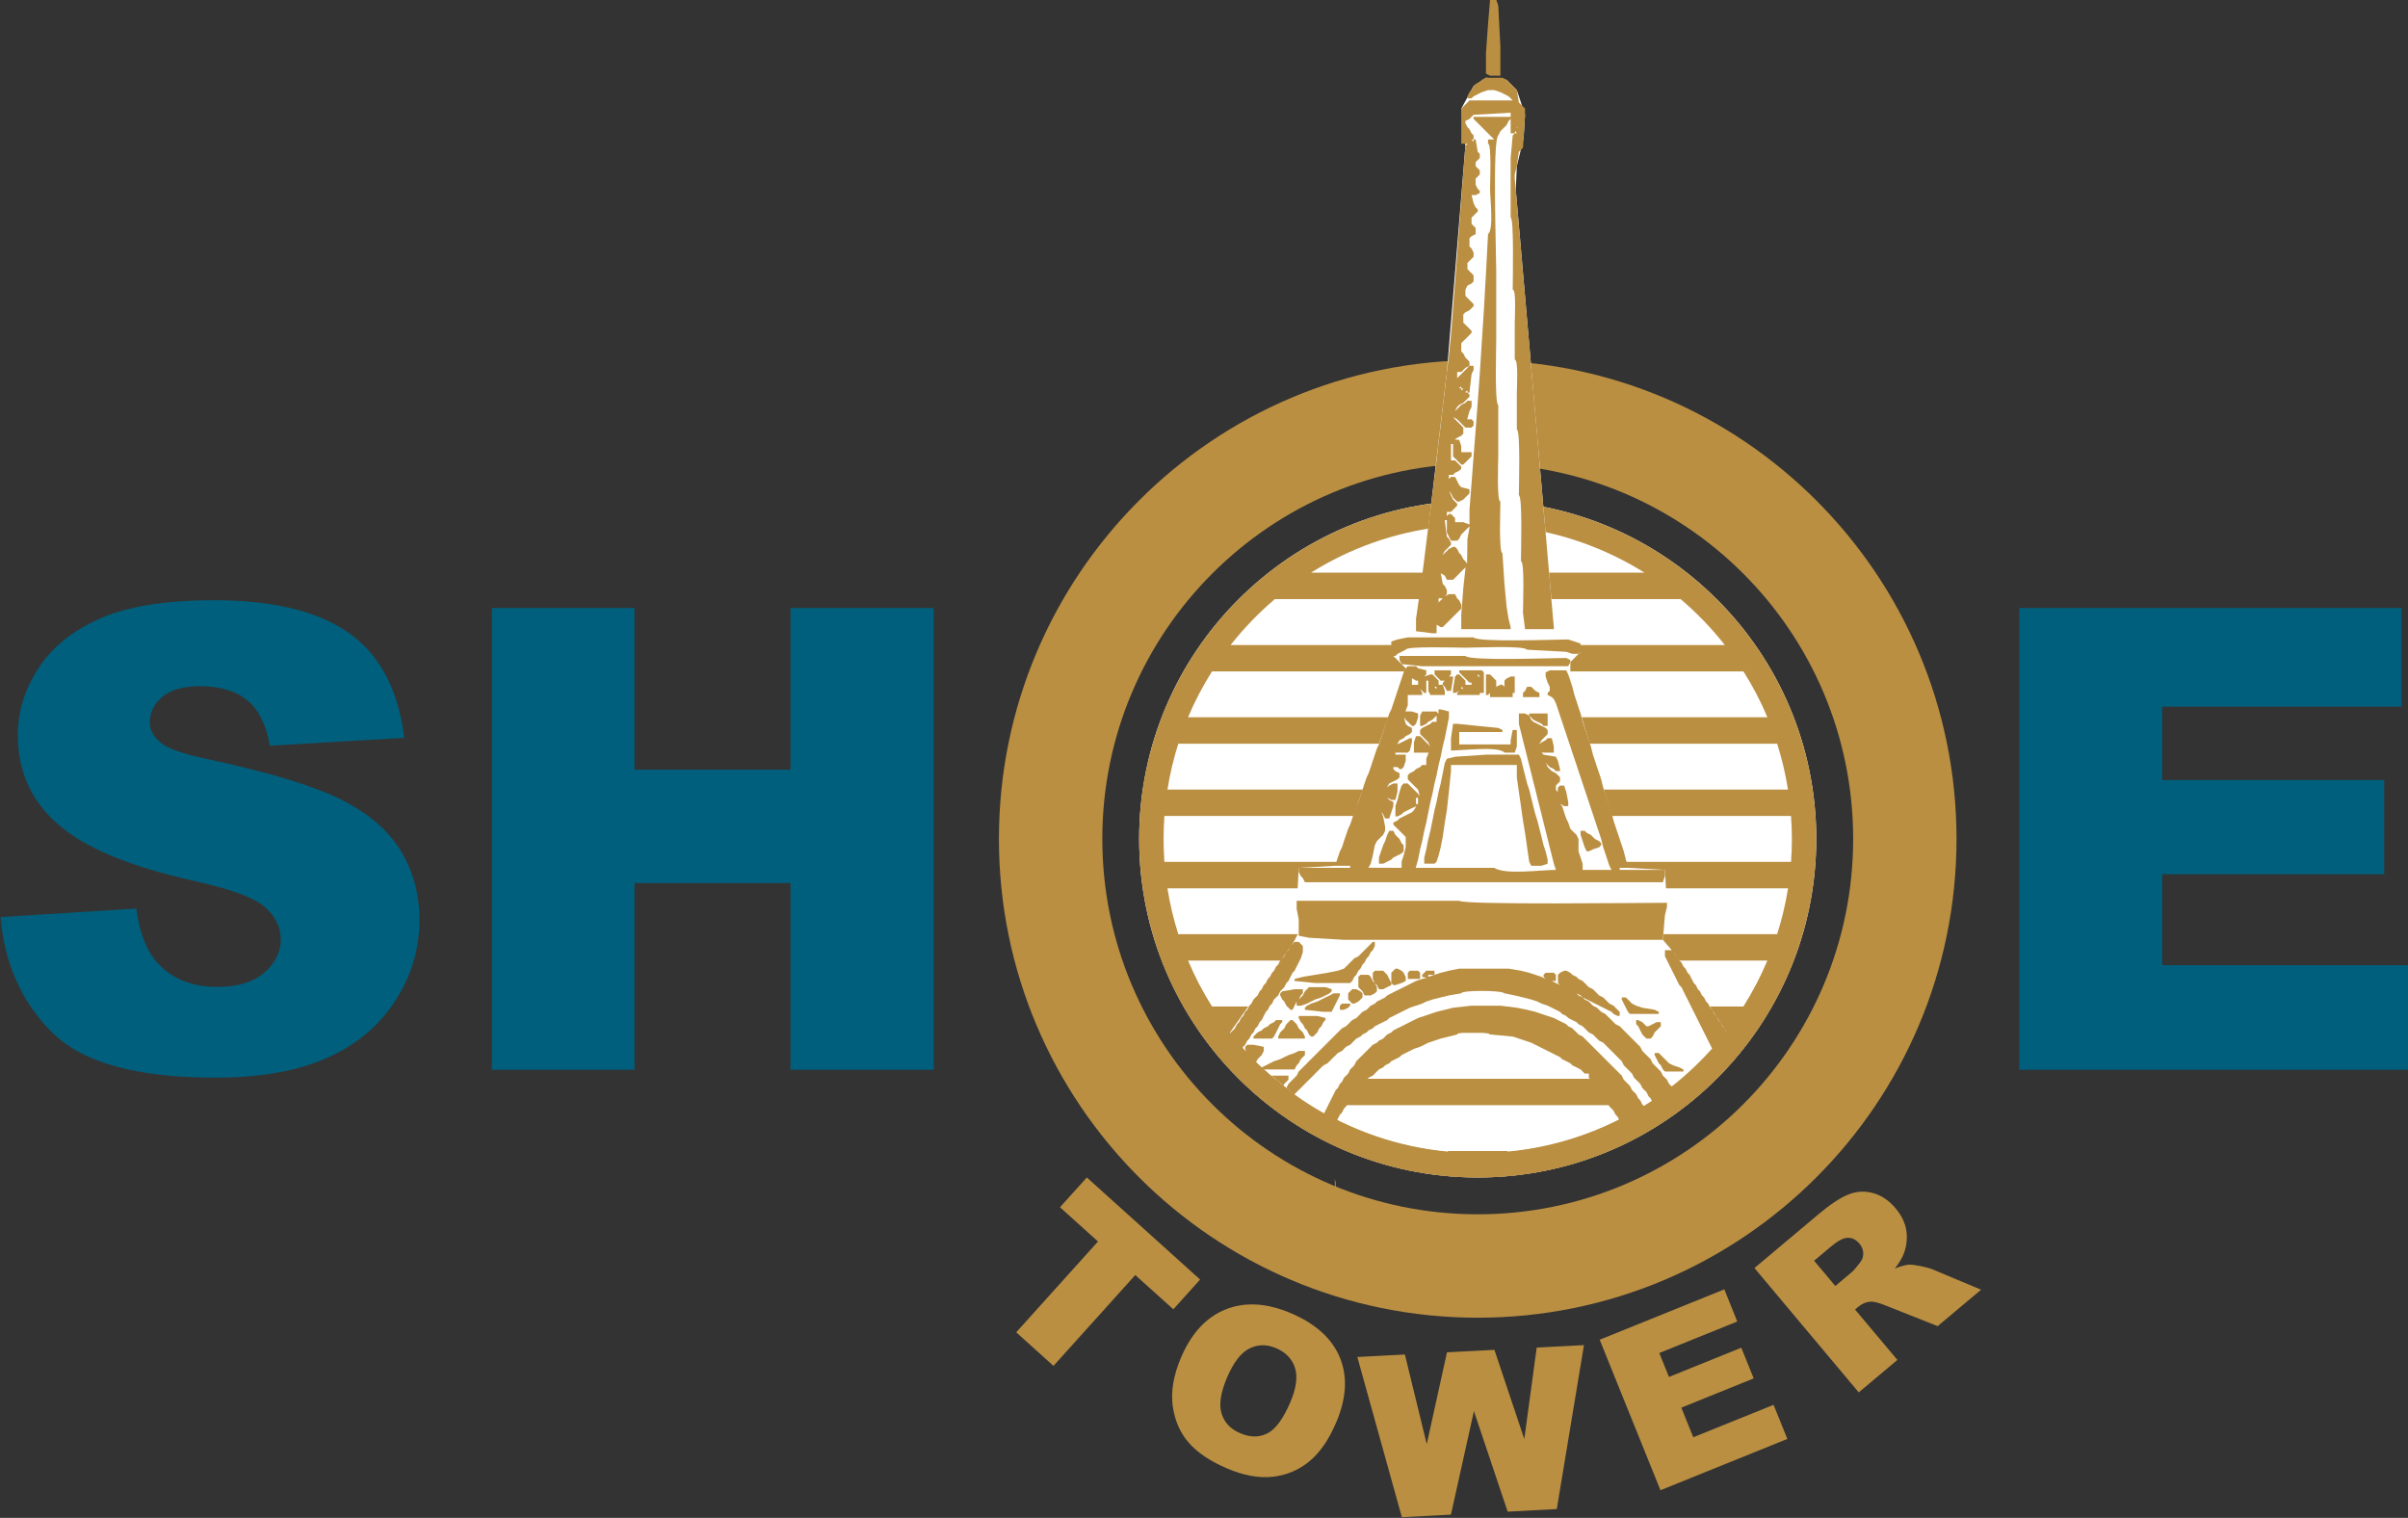
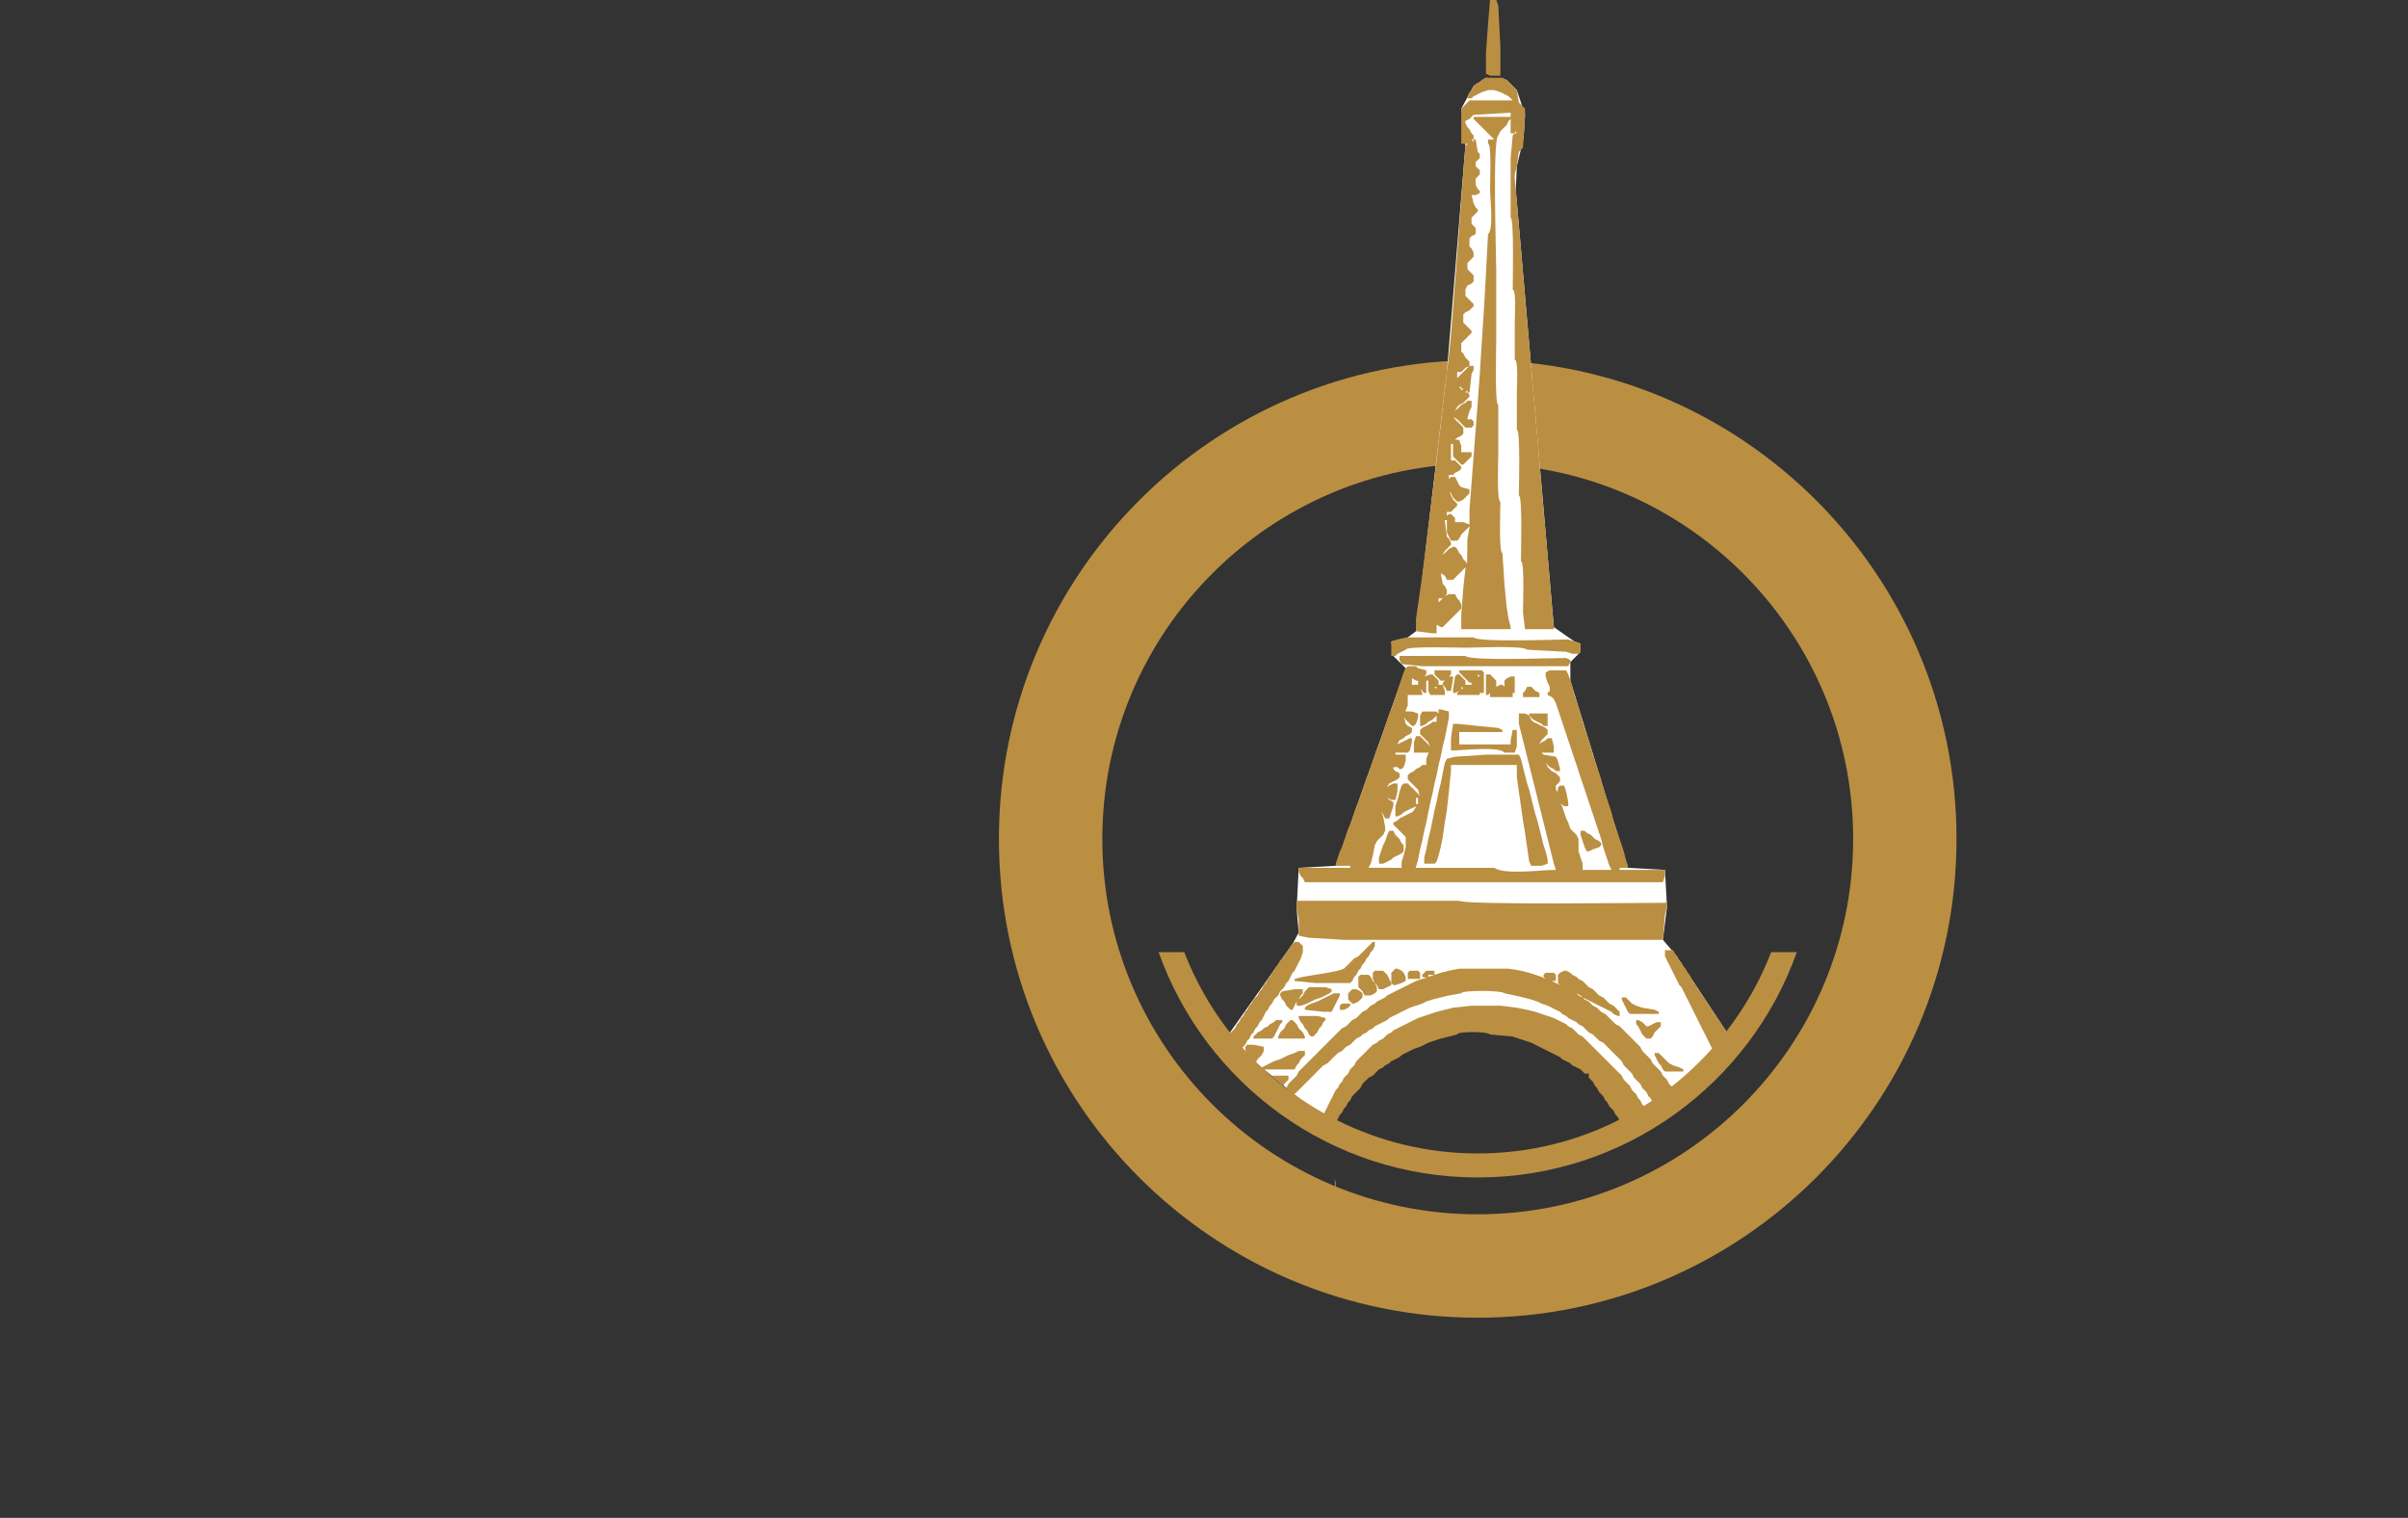
<svg xmlns="http://www.w3.org/2000/svg" width="226.7pt" height="142.9pt" viewBox="0 0 226.7 142.9" version="1.1">
  <rect x="0" y="0" width="226.7" height="142.9" fill="#333333" stroke="none" />
  <defs>
    <clipPath id="clip1">
-       <path d="M 0 56 L 226.699 56 L 226.699 102 L 0 102 Z M 0 56 " />
-     </clipPath>
+       </clipPath>
    <clipPath id="clip2">
-       <path d="M 95 110 L 187 110 L 187 142.898 L 95 142.898 Z M 95 110 " />
-     </clipPath>
+       </clipPath>
  </defs>
  <g id="surface1">
-     <path style=" stroke:none;fill-rule:evenodd;fill:rgb(100%,100%,100%);fill-opacity:1;" d="M 139.117 47.109 C 156.723 47.109 170.992 61.379 170.992 78.98 C 170.992 96.586 156.723 110.852 139.117 110.852 C 121.516 110.852 107.246 96.586 107.246 78.98 C 107.246 61.379 121.516 47.109 139.117 47.109 Z M 139.117 47.109 " />
    <path style=" stroke:none;fill-rule:evenodd;fill:rgb(72.852%,56.055%,25.877%);fill-opacity:1;" d="M 139.117 33.906 C 164.008 33.906 184.195 54.09 184.195 78.98 C 184.195 103.871 164.008 124.055 139.117 124.055 C 114.23 124.055 94.043 103.871 94.043 78.98 C 94.043 54.09 114.23 33.906 139.117 33.906 Z M 139.117 43.641 C 158.633 43.641 174.465 59.465 174.465 78.98 C 174.465 98.496 158.633 114.32 139.117 114.32 C 119.605 114.32 103.777 98.496 103.777 78.98 C 103.777 59.465 119.605 43.641 139.117 43.641 Z M 139.117 43.641 " />
-     <path style=" stroke:none;fill-rule:evenodd;fill:rgb(72.852%,56.055%,25.877%);fill-opacity:1;" d="M 139.117 47.109 C 156.719 47.109 170.992 61.383 170.992 78.98 C 170.992 96.582 156.719 110.852 139.117 110.852 C 121.52 110.852 107.246 96.582 107.246 78.98 C 107.246 61.383 121.52 47.109 139.117 47.109 Z M 109.621 81.141 L 168.617 81.141 C 168.672 80.426 168.695 79.711 168.695 78.98 C 168.695 78.254 168.672 77.535 168.613 76.82 L 109.621 76.82 C 109.57 77.535 109.547 78.254 109.547 78.98 C 109.547 79.711 109.57 80.426 109.621 81.141 Z M 168.336 83.629 L 109.906 83.629 C 110.141 85.105 110.484 86.547 110.93 87.945 L 167.309 87.945 C 167.754 86.547 168.098 85.105 168.336 83.629 Z M 166.391 90.434 L 111.848 90.434 C 112.48 91.941 113.234 93.383 114.102 94.754 L 164.137 94.754 C 165.004 93.383 165.758 91.941 166.391 90.434 Z M 162.379 97.238 L 115.859 97.238 C 117.098 98.816 118.492 100.262 120.023 101.559 L 158.215 101.559 C 159.746 100.262 161.141 98.816 162.379 97.238 Z M 154.816 104.047 L 123.422 104.047 C 127.223 106.434 131.609 107.98 136.312 108.422 L 136.312 108.363 L 141.926 108.363 L 141.926 108.422 C 146.629 107.98 151.016 106.434 154.816 104.047 Z M 142.496 49.598 L 135.742 49.598 C 131.254 50.105 127.066 51.629 123.422 53.914 L 154.82 53.914 C 151.172 51.629 146.984 50.105 142.496 49.598 Z M 158.219 56.402 L 120.02 56.402 C 118.492 57.699 117.098 59.145 115.859 60.723 L 162.379 60.723 C 161.141 59.145 159.746 57.699 158.219 56.402 Z M 164.137 63.211 L 114.102 63.211 C 113.238 64.582 112.48 66.02 111.848 67.527 L 166.391 67.527 C 165.758 66.02 165.004 64.582 164.137 63.211 Z M 167.309 70.016 L 110.93 70.016 C 110.488 71.414 110.141 72.855 109.91 74.336 L 168.328 74.336 C 168.098 72.855 167.754 71.414 167.309 70.016 Z M 167.309 70.016 " />
    <path style=" stroke:none;fill-rule:evenodd;fill:rgb(100%,100%,100%);fill-opacity:1;" d="M 115.41 97.746 L 121.688 88.867 L 122.266 87.801 L 122.074 85.578 L 122.266 81.703 L 125.754 81.508 L 132.34 62.914 L 131.176 61.754 L 130.984 60.395 L 132.535 60.008 L 133.309 59.426 L 136.215 35.02 L 137.961 13.715 L 137.57 10.227 L 138.73 8.098 L 139.895 7.32 L 141.836 7.516 L 142.801 8.484 L 143.574 10.809 L 143.438 13.008 L 142.801 15.652 L 142.703 17.879 L 144.445 37.926 L 146.285 59.039 L 148.223 60.395 L 148.805 60.59 L 148.805 61.363 L 147.84 62.336 L 147.84 64.078 L 153.258 81.703 L 156.746 81.895 L 156.938 85.383 L 156.551 88.48 L 157.715 89.84 L 163.105 97.996 L 152.914 106.07 C 148.766 91.629 129.895 94.98 125.422 105.992 L 115.488 97.777 Z M 115.41 97.746 " />
    <path style=" stroke:none;fill-rule:evenodd;fill:rgb(72.852%,56.055%,25.877%);fill-opacity:1;" d="M 140.09 2.285 L 139.895 4.996 L 139.895 6.934 L 140.281 7.129 L 141.254 7.129 L 141.254 4.422 L 141.055 0.547 L 140.863 -0.035 L 140.281 -0.035 Z M 169.16 89.641 C 164.773 102.004 152.98 110.852 139.117 110.852 C 125.258 110.852 113.465 102.004 109.078 89.641 L 111.492 89.641 C 112.562 92.41 114.035 94.977 115.84 97.27 L 115.879 97.195 L 116.07 97.004 L 116.262 96.809 L 116.461 96.422 L 116.648 96.227 L 116.844 95.84 L 117.039 95.648 L 117.23 95.258 L 117.426 95.066 L 117.617 94.68 L 117.812 94.484 L 118.008 94.098 L 118.199 93.902 L 118.395 93.715 L 118.59 93.328 L 118.781 93.129 L 118.977 92.742 L 119.172 92.547 L 119.363 92.16 L 119.555 91.965 L 119.754 91.582 L 119.941 91.387 L 120.137 90.996 L 120.336 90.805 L 120.523 90.418 L 120.91 90.031 L 121.105 89.641 L 121.301 89.453 L 121.492 89.062 L 121.688 88.867 L 121.879 88.672 L 122.266 88.672 L 122.656 89.062 L 122.656 89.641 L 122.465 90.223 L 122.266 90.609 L 122.074 90.996 L 121.879 91.387 L 121.688 91.582 L 121.492 91.965 L 121.301 92.355 L 121.105 92.547 L 120.91 92.934 L 120.719 93.129 L 120.523 93.328 L 120.336 93.715 L 120.137 93.902 L 119.941 94.098 L 119.754 94.484 L 119.555 94.68 L 119.363 95.066 L 119.172 95.258 L 118.977 95.648 L 118.781 96.035 L 118.59 96.227 L 118.395 96.617 L 118.199 96.809 L 118.008 97.195 L 117.812 97.391 L 117.617 97.777 L 117.426 97.973 L 117.23 98.359 L 117.039 98.551 L 116.992 98.645 C 117.09 98.754 117.188 98.863 117.289 98.973 L 117.23 98.746 L 117.23 98.551 L 117.426 98.359 L 118.008 98.359 L 118.977 98.551 L 118.977 98.941 L 118.781 99.332 L 118.59 99.52 L 118.395 99.715 L 118.258 99.984 C 118.43 100.152 118.605 100.328 118.781 100.492 L 118.781 100.488 L 119.172 100.297 L 119.941 99.906 L 120.523 99.715 L 120.91 99.52 L 121.301 99.332 L 121.879 99.133 L 122.266 98.938 L 122.848 98.938 L 122.848 99.332 L 122.465 99.715 L 122.266 100.102 L 122.074 100.297 L 121.879 100.684 L 119.004 100.684 L 118.871 100.578 C 119.777 101.426 120.742 102.223 121.754 102.961 L 121.105 102.422 L 121.301 102.039 L 121.492 101.844 L 121.688 101.652 L 121.879 101.461 L 122.074 101.262 L 122.266 100.879 L 122.465 100.684 L 123.047 100.102 L 123.234 99.906 L 123.43 99.715 L 124.012 99.133 L 124.203 98.938 L 124.398 98.746 L 125.754 97.391 L 126.34 96.809 L 126.723 96.613 L 126.922 96.422 L 127.109 96.227 L 127.305 96.035 L 127.691 95.84 L 127.883 95.645 L 128.078 95.457 L 128.273 95.258 L 128.66 95.066 L 128.852 94.871 L 129.047 94.68 L 129.434 94.484 L 129.629 94.289 L 130.016 94.098 L 130.402 93.902 L 130.598 93.715 L 131.371 93.32 L 131.758 93.129 L 132.145 92.934 L 132.535 92.742 L 132.922 92.547 L 133.309 92.355 L 133.891 92.16 L 134.305 92.055 L 133.891 91.965 L 133.891 91.773 L 134.086 91.582 L 134.277 91.387 L 135.051 91.387 L 135.051 91.773 L 135.633 91.582 L 136.406 91.387 L 137.379 91.191 L 142.023 91.191 L 143.188 91.387 L 143.965 91.582 L 145.129 91.965 L 145.512 92.16 L 145.316 91.965 L 145.316 91.773 L 145.512 91.582 L 146.285 91.582 L 146.48 91.773 L 146.48 92.355 L 146.094 92.355 L 146.48 92.547 L 146.867 92.742 L 146.672 92.547 L 146.672 91.773 L 146.867 91.582 L 147.254 91.387 L 147.449 91.387 L 147.84 91.582 L 148.027 91.773 L 148.422 91.965 L 148.609 92.16 L 148.996 92.355 L 149.191 92.547 L 149.578 92.934 L 149.965 93.129 L 150.16 93.32 L 150.352 93.516 L 150.547 93.715 L 150.934 93.902 L 151.516 94.484 L 151.902 94.68 L 152.098 94.871 L 152.289 95.066 L 152.484 95.258 L 152.484 95.645 L 152.289 95.645 L 151.902 95.457 L 151.715 95.258 L 151.32 95.066 L 150.934 94.871 L 150.547 94.68 L 149.773 94.289 L 149.387 94.098 L 148.996 93.902 L 149.191 94.098 L 149.578 94.289 L 149.773 94.484 L 149.965 94.68 L 150.352 94.871 L 150.547 95.066 L 150.742 95.258 L 151.129 95.457 L 152.098 96.422 L 152.484 96.613 L 152.68 96.809 L 152.871 97.004 L 153.066 97.195 L 153.258 97.391 L 153.84 97.973 L 154.035 98.164 L 154.227 98.359 L 154.422 98.551 L 154.613 98.938 L 155.391 99.715 L 155.586 100.102 L 156.164 100.684 L 156.359 100.879 L 156.551 101.262 L 156.746 101.461 L 156.938 101.652 L 157.133 102.039 L 157.328 102.23 L 157.379 102.285 C 158.754 101.211 160.023 100.012 161.184 98.715 L 161.008 98.359 L 160.812 97.973 L 160.621 97.586 L 160.23 96.809 L 160.039 96.422 L 159.844 96.035 L 159.652 95.645 L 159.262 94.871 L 158.879 94.098 L 158.684 93.715 L 158.488 93.32 L 158.297 92.934 L 158.102 92.742 L 157.906 92.355 L 157.715 91.965 L 157.52 91.582 L 157.328 91.191 L 156.938 90.418 L 156.746 90.031 L 156.746 89.453 L 157.52 89.453 L 157.715 89.84 L 157.906 90.031 L 158.102 90.418 L 158.297 90.609 L 158.488 90.996 L 158.684 91.191 L 158.879 91.582 L 159.07 91.773 L 159.262 92.16 L 159.461 92.547 L 159.652 92.742 L 159.844 93.129 L 160.039 93.32 L 160.23 93.715 L 160.426 93.902 L 160.621 94.289 L 160.812 94.484 L 161.008 94.871 L 161.199 95.066 L 161.395 95.457 L 161.59 95.645 L 161.781 96.035 L 161.977 96.227 L 162.172 96.613 L 162.363 96.809 L 162.516 97.117 C 164.266 94.863 165.699 92.348 166.746 89.641 Z M 121.855 103.031 C 122.754 103.676 123.688 104.273 124.656 104.816 L 124.98 104.168 L 125.172 103.781 L 125.367 103.395 L 125.559 103.008 L 125.754 102.621 L 125.949 102.426 L 126.141 102.039 L 126.34 101.844 L 126.527 101.461 L 126.723 101.266 L 126.922 101.07 L 127.109 100.684 L 127.496 100.297 L 127.691 99.906 L 128.078 99.52 L 128.273 99.332 L 128.465 99.133 L 128.66 98.941 L 128.852 98.746 L 129.047 98.551 L 129.242 98.359 L 129.629 98.164 L 129.82 97.973 L 130.215 97.777 L 130.402 97.586 L 130.598 97.391 L 130.984 97.195 L 131.176 97.004 L 131.566 96.809 L 131.953 96.617 L 132.727 96.227 L 133.113 96.035 L 133.504 95.84 L 134.086 95.648 L 135.246 95.258 L 136.02 95.066 L 136.797 94.871 L 138.539 94.68 L 141.254 94.68 L 142.801 94.871 L 143.77 95.066 L 144.547 95.258 L 145.129 95.457 L 145.703 95.648 L 146.285 95.84 L 146.672 96.035 L 147.062 96.227 L 147.449 96.422 L 147.641 96.617 L 148.027 96.809 L 148.223 97.004 L 148.422 97.195 L 148.609 97.391 L 148.996 97.586 L 150.16 98.746 L 150.352 98.941 L 150.547 99.133 L 152.68 101.266 L 152.871 101.652 L 153.066 101.844 L 153.258 102.039 L 153.453 102.234 L 153.645 102.621 L 153.84 102.812 L 154.035 103.008 L 154.227 103.395 L 154.422 103.59 L 154.613 103.977 L 154.758 104.121 C 155.012 103.965 155.262 103.801 155.512 103.637 L 155.391 103.395 L 155.195 103.203 L 155.004 102.812 L 154.809 102.621 L 154.613 102.426 L 154.422 102.039 L 153.84 101.461 L 153.645 101.07 L 153.258 100.684 L 153.066 100.488 L 152.871 100.297 L 152.68 99.906 L 152.484 99.715 L 150.934 98.164 L 150.547 97.973 L 149.965 97.391 L 149.578 97.195 L 149.191 96.809 L 148.996 96.617 L 148.609 96.422 L 148.422 96.227 L 148.027 96.035 L 147.641 95.84 L 147.449 95.648 L 147.062 95.457 L 146.867 95.258 L 146.48 95.066 L 146.094 94.871 L 145.703 94.68 L 145.129 94.484 L 144.734 94.289 L 144.156 94.098 L 143.379 93.902 L 142.605 93.715 L 141.637 93.516 C 141.387 93.215 137.57 93.211 137.57 93.516 L 136.406 93.715 L 135.633 93.902 L 134.859 94.098 L 134.277 94.289 L 133.891 94.484 L 133.309 94.68 L 132.727 94.871 L 132.34 95.066 L 131.953 95.258 L 131.566 95.457 L 131.176 95.648 L 130.789 95.84 L 130.598 96.035 L 130.215 96.227 L 129.82 96.422 L 129.434 96.617 L 129.242 96.809 L 128.852 97.004 L 128.66 97.195 L 128.273 97.391 L 128.078 97.586 L 127.691 97.777 L 127.109 98.359 L 126.723 98.551 L 126.527 98.746 L 126.34 98.941 L 125.949 99.133 L 125.754 99.332 L 125.559 99.52 L 125.367 99.715 L 125.172 99.906 L 124.98 100.102 L 124.594 100.297 L 124.398 100.488 L 123.816 101.07 L 123.629 101.266 L 123.43 101.461 L 122.848 102.039 L 122.656 102.234 L 122.465 102.426 Z M 125.879 105.465 C 129.863 107.465 134.359 108.59 139.117 108.59 C 143.91 108.59 148.434 107.453 152.434 105.426 L 152.289 105.137 L 152.098 104.945 L 151.902 104.559 L 151.715 104.363 L 151.516 104.168 L 151.32 103.781 L 151.129 103.59 L 150.934 103.203 L 150.547 102.812 L 150.352 102.426 L 150.16 102.234 L 149.965 101.844 L 149.578 101.461 L 149.578 101.07 L 149.191 101.07 L 148.805 100.684 L 148.422 100.488 L 148.027 100.297 L 147.84 100.102 L 147.449 99.906 L 147.062 99.715 L 146.867 99.52 L 146.48 99.332 L 146.094 99.133 L 145.703 98.941 L 144.93 98.551 L 144.156 98.164 L 143.574 97.973 L 142.41 97.586 L 140.281 97.391 C 140.031 97.094 137.184 97.082 137.184 97.391 L 136.406 97.586 L 135.633 97.777 L 135.051 97.973 L 134.469 98.164 L 134.086 98.359 L 133.695 98.551 L 133.113 98.746 L 132.727 98.941 L 132.34 99.133 L 131.953 99.332 L 131.758 99.52 L 131.371 99.715 L 130.984 99.906 L 130.789 100.102 L 130.402 100.297 L 130.215 100.488 L 129.82 100.684 L 129.434 101.07 L 129.242 101.266 L 128.852 101.461 L 128.66 101.652 L 128.465 101.844 L 128.273 102.039 L 128.078 102.426 L 127.305 103.203 L 127.109 103.59 L 126.922 103.781 L 126.723 104.168 L 126.527 104.363 L 126.34 104.754 L 126.141 104.945 L 125.949 105.336 Z M 135.051 91.773 L 134.469 91.965 L 134.469 91.773 Z M 125.676 111.723 L 125.754 111.723 L 125.754 111.34 L 125.66 110.965 Z M 148.996 93.902 L 148.609 93.715 L 148.422 93.516 L 148.805 93.715 Z M 120.836 102.195 L 120.91 102.039 L 121.105 101.844 L 121.301 101.652 L 121.301 101.266 L 119.703 101.266 Z M 155.969 99.715 L 156.164 100.102 L 156.359 100.297 L 156.551 100.684 L 156.746 100.879 L 158.488 100.879 L 158.488 100.684 L 158.102 100.488 L 157.52 100.297 L 157.133 100.102 L 156.164 99.133 L 155.777 99.133 L 155.777 99.332 Z M 121.301 96.227 L 121.105 96.422 L 120.91 96.809 L 120.719 97.004 L 120.523 97.195 L 120.336 97.586 L 120.336 97.777 L 122.848 97.777 L 122.848 97.586 L 122.656 97.195 L 122.465 97.004 L 122.266 96.809 L 122.074 96.422 L 121.688 96.035 L 121.492 96.035 Z M 119.941 96.227 L 119.555 96.422 L 119.363 96.617 L 118.977 96.809 L 118.781 97.004 L 118.395 97.195 L 118.008 97.586 L 118.008 97.777 L 119.754 97.777 L 119.941 97.586 L 120.336 96.809 L 120.523 96.422 L 120.719 96.227 L 120.719 96.035 L 120.137 96.035 Z M 154.035 96.422 L 154.227 96.617 L 154.422 97.004 L 154.613 97.391 L 154.809 97.586 L 155.004 97.777 L 155.391 97.777 L 155.586 97.586 L 155.777 97.195 L 156.164 96.809 L 156.359 96.617 L 156.359 96.227 L 155.969 96.227 L 155.195 96.617 L 155.004 96.617 L 154.613 96.227 L 154.227 96.035 L 154.035 96.035 Z M 122.465 96.227 L 122.656 96.422 L 122.848 96.809 L 123.047 97.004 L 123.234 97.391 L 123.43 97.586 L 123.629 97.586 L 124.012 97.195 L 124.203 96.809 L 124.398 96.617 L 124.594 96.227 L 124.785 96.035 L 124.785 95.84 L 124.012 95.648 L 122.266 95.648 L 122.266 95.84 Z M 152.871 94.484 L 153.066 94.871 L 153.258 95.258 L 153.453 95.457 L 156.164 95.457 L 156.164 95.258 L 155.777 95.066 L 154.613 94.871 L 154.035 94.68 L 153.645 94.484 L 153.453 94.289 L 153.258 94.098 L 153.066 93.902 L 152.68 93.902 L 152.68 94.098 Z M 126.141 94.68 L 126.141 95.066 L 126.527 95.066 L 126.922 94.871 L 127.109 94.68 L 127.109 94.484 L 126.34 94.484 Z M 125.172 93.715 L 124.785 93.902 L 124.398 94.098 L 124.012 94.289 L 123.43 94.484 L 123.047 94.68 L 122.848 94.871 L 122.848 95.066 L 124.594 95.258 L 125.367 95.258 L 125.559 94.871 L 125.949 94.098 L 126.141 93.715 L 126.141 93.516 L 125.559 93.516 Z M 120.719 93.328 L 120.523 93.516 L 120.523 93.715 L 120.719 94.098 L 120.91 94.289 L 121.105 94.68 L 121.301 94.871 L 121.492 95.066 L 121.688 95.066 L 121.879 94.68 L 122.074 94.289 L 122.074 94.68 L 122.465 94.68 L 123.047 94.484 L 123.43 94.289 L 123.816 94.098 L 124.398 93.902 L 124.785 93.715 L 125.172 93.516 L 125.367 93.328 L 125.367 93.129 L 124.785 92.934 L 123.234 92.934 L 123.047 93.129 L 122.848 93.328 L 122.656 93.715 L 122.465 93.902 L 122.266 94.098 L 122.465 93.715 L 122.656 93.516 L 122.656 93.129 L 121.879 93.129 Z M 127.109 93.328 L 126.922 93.516 L 126.922 94.098 L 127.305 94.484 L 127.496 94.484 L 127.883 94.289 L 128.078 94.098 L 128.273 93.902 L 128.273 93.516 L 128.078 93.328 L 127.691 93.129 L 127.305 93.129 Z M 127.883 91.965 L 127.883 92.934 L 128.273 93.328 L 128.465 93.715 L 129.047 93.715 L 129.434 93.516 L 129.629 93.328 L 129.629 92.934 L 129.434 92.547 L 129.629 92.742 L 129.82 93.129 L 130.215 93.129 L 130.598 92.934 L 130.984 92.742 L 130.984 92.547 L 131.176 92.742 L 131.371 92.742 L 131.953 92.547 L 132.34 92.355 L 132.34 91.965 L 132.145 91.582 L 131.953 91.387 L 131.566 91.191 L 131.371 91.191 L 130.984 91.582 L 130.984 92.547 L 130.789 92.16 L 130.598 91.773 L 130.215 91.387 L 129.434 91.387 L 129.242 91.582 L 129.242 92.16 L 129.434 92.547 L 129.242 92.355 L 129.047 91.965 L 128.852 91.773 L 128.078 91.773 Z M 129.047 88.867 L 127.883 90.031 L 127.496 90.223 L 127.305 90.418 L 127.109 90.609 L 126.922 90.805 L 126.723 90.996 L 126.527 91.191 L 125.949 91.387 L 124.98 91.582 L 123.816 91.773 L 122.656 91.965 L 121.879 92.16 L 121.879 92.355 L 123.816 92.547 L 127.109 92.547 L 127.305 92.355 L 127.496 91.965 L 127.691 91.773 L 127.883 91.387 L 128.078 91.191 L 128.273 90.805 L 128.465 90.609 L 128.66 90.223 L 128.852 90.031 L 129.047 89.641 L 129.242 89.453 L 129.434 89.062 L 129.434 88.672 L 129.242 88.672 Z M 132.535 91.582 L 132.535 92.16 L 133.695 92.16 L 133.695 91.582 L 133.504 91.387 L 132.727 91.387 Z M 122.074 85.578 L 122.266 86.543 L 122.266 88.094 L 123.234 88.285 L 126.527 88.48 L 156.551 88.48 L 156.746 86.156 L 156.938 85.383 L 156.938 84.992 C 154.801 84.992 137.715 85.211 137.379 84.801 L 122.074 84.801 Z M 133.309 75.113 L 133.5 75.113 L 133.5 75.695 L 133.309 75.695 Z M 132.34 62.914 L 132.145 63.301 L 131.953 63.879 L 131.758 64.465 L 131.566 65.043 L 131.176 66.211 L 130.984 66.785 L 130.789 67.172 L 130.598 67.754 L 130.402 68.34 L 130.215 68.918 L 130.016 69.496 L 129.82 70.082 L 129.629 70.465 L 129.434 71.047 L 129.242 71.629 L 129.047 72.215 L 128.852 72.789 L 128.66 73.18 L 128.465 73.758 L 128.273 74.34 L 127.883 75.504 L 127.691 75.891 L 127.496 76.473 L 127.305 77.051 L 127.109 77.633 L 126.922 78.02 L 126.527 79.184 L 126.34 79.766 L 126.141 80.152 L 125.949 80.73 L 125.754 81.312 L 125.754 81.508 L 127.109 81.508 L 127.109 81.703 L 122.266 81.703 L 122.266 82.09 L 122.465 82.477 L 122.656 82.668 L 122.848 83.055 L 156.551 83.055 L 156.746 82.477 L 156.746 81.895 L 152.484 81.895 L 152.484 81.703 L 153.258 81.703 L 153.258 81.508 L 153.066 80.926 L 152.871 80.152 L 152.68 79.57 L 152.289 78.406 L 151.902 77.246 L 151.715 76.473 L 151.32 75.309 L 151.129 74.727 L 150.934 74.148 L 150.742 73.371 L 150.547 72.789 L 150.352 72.215 L 150.16 71.629 L 149.965 71.047 L 149.773 70.273 L 149.578 69.691 L 149.387 69.109 L 148.996 67.953 L 148.805 67.172 L 148.609 66.594 L 148.422 66.012 L 148.223 65.43 L 148.027 64.656 L 147.84 64.078 L 147.641 63.492 L 147.449 63.105 L 145.898 63.105 L 145.512 63.301 L 145.512 63.688 L 145.703 64.27 L 145.898 64.656 L 145.898 65.043 L 145.703 65.238 L 145.703 65.43 L 146.094 65.629 L 146.285 65.816 L 146.48 66.211 L 146.672 66.785 L 147.062 67.953 L 147.254 68.531 L 147.449 69.109 L 147.641 69.691 L 147.84 70.273 L 148.027 70.855 L 148.223 71.434 L 148.422 72.016 L 148.609 72.598 L 148.805 73.18 L 148.996 73.758 L 149.387 74.922 L 149.578 75.504 L 149.773 76.086 L 149.965 76.664 L 150.16 77.246 L 150.352 77.832 L 150.547 78.406 L 150.742 78.988 L 150.934 79.766 L 151.129 80.344 L 151.32 80.926 L 151.516 81.508 L 151.715 81.895 L 148.996 81.895 L 148.996 81.312 L 148.805 80.73 L 148.609 80.152 L 148.609 78.988 L 148.422 78.602 L 148.223 78.406 L 148.027 78.215 L 147.84 78.02 L 147.641 77.441 L 147.449 77.051 L 147.254 76.473 L 147.062 75.891 L 146.879 75.668 L 147.254 75.891 L 147.641 75.891 L 147.641 75.504 L 147.449 74.535 L 147.254 73.957 L 146.867 73.957 L 146.672 74.148 L 146.641 74.566 L 146.48 74.34 L 146.48 73.957 L 146.672 73.758 L 146.867 73.566 L 146.867 73.18 L 146.672 72.984 L 146.48 72.789 L 146.094 72.598 L 145.898 72.402 L 145.703 72.215 L 145.547 71.789 L 145.703 72.016 L 145.898 72.215 L 146.285 72.402 L 146.48 72.598 L 146.867 72.598 L 146.867 72.402 L 146.672 71.629 L 146.48 71.242 L 145.316 71.047 L 145.129 70.855 L 146.285 70.855 L 146.285 70.273 L 146.094 69.496 L 145.703 69.496 L 145.512 69.691 L 145.129 69.887 L 144.902 70.07 L 145.129 69.691 L 145.316 69.496 L 145.512 69.305 L 145.703 69.109 L 145.703 68.723 L 145.512 68.531 L 145.129 68.34 L 144.734 68.141 L 144.348 67.953 L 144.156 67.754 L 143.965 67.367 L 144.348 67.754 L 144.734 67.953 L 145.129 68.141 L 145.316 68.34 L 145.703 68.34 L 145.703 67.172 L 143.965 67.172 L 143.965 67.367 L 143.574 67.172 L 142.992 67.172 L 142.992 68.141 L 143.188 68.918 L 143.379 69.691 L 143.574 70.465 L 143.77 71.242 L 143.965 72.016 L 144.156 72.789 L 144.348 73.566 L 144.547 74.34 L 144.734 75.113 L 144.93 75.891 L 145.129 76.664 L 145.316 77.441 L 145.512 78.215 L 145.703 78.988 L 145.898 79.766 L 146.094 80.539 L 146.285 81.312 L 146.48 81.895 C 144.965 81.895 141.742 82.383 140.672 81.703 L 133.281 81.703 L 133.504 80.926 L 133.695 79.961 L 133.891 79.184 L 134.086 78.215 L 134.277 77.441 L 134.469 76.473 L 134.664 75.504 L 134.859 74.727 L 135.051 73.758 L 135.246 72.984 L 135.438 72.016 L 135.633 71.242 L 135.828 70.273 L 136.02 69.504 L 136.215 68.531 L 136.406 67.562 L 136.406 66.98 L 135.633 66.785 L 135.438 66.785 L 135.406 67.211 L 135.246 66.98 L 133.891 66.98 L 133.695 67.367 L 133.695 68.34 L 133.891 68.34 L 134.277 68.145 L 134.469 67.953 L 134.859 67.754 L 135.246 67.367 L 135.246 67.953 L 134.859 67.953 L 134.664 68.145 L 134.277 68.34 L 133.891 68.531 L 133.695 68.723 L 133.695 69.109 L 133.891 69.305 L 134.086 69.504 L 134.277 69.691 L 134.469 69.887 L 134.633 70.305 L 134.469 70.082 L 133.695 69.305 L 133.309 69.305 L 133.113 69.887 L 133.113 70.855 L 134.496 70.859 L 134.277 71.434 L 134.277 72.016 L 133.891 72.016 L 133.695 72.215 L 133.309 72.402 L 133.113 72.598 L 132.727 72.793 L 132.535 72.984 L 132.535 73.371 L 132.727 73.566 L 132.922 73.758 L 133.113 73.957 L 133.504 74.34 L 133.664 74.957 L 133.504 74.727 L 132.727 73.957 L 132.535 73.758 L 132.145 73.758 L 131.953 73.957 L 131.758 74.535 L 131.566 75.309 L 131.371 75.891 L 131.371 76.859 L 131.566 76.859 L 131.953 76.664 L 132.145 76.473 L 132.535 76.277 L 132.922 76.086 L 133.34 75.898 L 133.113 76.277 L 132.922 76.473 L 132.535 76.664 L 132.145 76.859 L 131.758 77.051 L 131.566 77.246 L 131.176 77.441 L 131.176 77.633 L 131.371 77.832 L 131.566 78.02 L 131.758 78.215 L 131.953 78.406 L 132.145 78.602 L 132.34 78.797 L 132.34 79.766 L 132.145 80.539 L 131.953 81.121 L 131.953 81.703 L 128.824 81.691 L 129.047 81.312 L 129.242 80.539 L 129.434 79.57 L 129.629 79.184 L 129.82 78.988 L 130.016 78.793 L 130.215 78.602 L 130.402 78.215 L 130.402 77.832 L 130.215 76.859 L 130.047 76.438 L 130.215 76.664 L 130.402 77.051 L 130.789 77.051 L 130.984 76.469 L 131.176 75.891 L 131.176 75.504 L 130.789 75.309 L 130.605 75.09 L 130.984 75.309 L 131.371 75.309 L 131.566 74.535 L 131.566 73.758 L 131.176 73.758 L 130.789 73.957 L 130.566 74.137 L 130.789 73.758 L 131.176 73.566 L 131.566 73.371 L 131.758 73.18 L 131.758 72.789 L 131.371 72.598 L 131.176 72.402 L 131.176 72.215 L 131.566 72.215 L 131.758 72.402 L 131.953 72.402 L 132.145 72.215 L 132.34 71.629 L 132.34 71.047 L 131.371 71.047 L 131.371 70.855 L 132.535 70.855 L 132.727 70.66 L 132.922 69.887 L 132.922 69.496 L 132.727 69.496 L 131.953 69.887 L 131.535 70.07 L 131.758 69.691 L 132.145 69.496 L 132.34 69.305 L 132.727 69.109 L 132.922 68.918 L 132.922 68.527 L 132.535 68.34 L 132.34 68.141 L 132.18 67.527 L 132.34 67.754 L 132.922 68.34 L 133.113 68.34 L 133.309 68.141 L 133.504 67.559 L 133.504 67.172 L 132.922 66.98 L 132.312 66.977 L 132.535 66.398 L 132.535 65.43 L 133.891 65.43 L 133.891 65.238 L 133.695 64.848 L 134.086 65.238 L 134.277 65.238 L 134.277 64.078 L 134.469 64.078 L 134.469 65.043 L 134.664 65.43 L 136.02 65.43 L 136.02 65.043 L 135.828 64.465 L 136.02 64.656 L 136.215 65.043 L 136.602 65.043 L 136.797 63.883 L 136.797 63.688 L 136.406 63.688 L 136.602 63.492 L 136.602 63.105 L 135.051 63.105 L 135.051 63.492 L 135.246 63.688 L 135.438 63.883 L 135.633 64.078 L 136.02 64.078 L 135.828 64.27 L 135.828 64.465 L 135.438 64.465 L 135.438 64.078 L 135.051 63.688 L 134.859 63.492 L 134.664 63.492 L 134.086 63.688 L 134.277 63.492 L 134.277 63.105 L 133.504 62.914 L 133.309 62.719 L 132.535 62.719 Z M 133.504 64.465 L 132.922 64.465 L 132.93 63.852 L 133.309 64.078 L 133.504 64.078 Z M 136.988 71.242 L 136.215 71.434 L 136.02 71.828 L 135.828 72.789 L 135.633 73.758 L 135.438 74.535 L 135.246 75.504 L 135.051 76.277 L 134.859 77.246 L 134.664 78.215 L 134.469 78.988 L 134.277 79.961 L 134.086 80.73 L 134.086 81.312 L 135.051 81.312 L 135.246 81.121 L 135.438 80.539 L 135.633 79.766 L 135.828 78.797 L 136.02 77.441 L 136.215 76.277 L 136.406 74.535 L 136.602 72.598 L 136.602 72.016 L 142.801 72.016 L 142.801 73.18 L 142.992 74.535 L 143.188 75.891 L 143.379 77.246 L 143.574 78.406 L 143.77 79.766 L 143.965 81.121 L 144.156 81.508 L 145.129 81.508 L 145.703 81.312 L 145.703 80.926 L 145.512 80.152 L 145.316 79.57 L 145.129 78.797 L 144.93 78.02 L 144.734 77.246 L 144.547 76.664 L 144.348 75.891 L 144.156 75.113 L 143.965 74.34 L 143.77 73.758 L 143.379 72.215 L 143.188 71.434 L 142.992 71.047 L 139.895 71.047 Z M 130.598 78.602 L 130.402 79.184 L 130.215 79.57 L 130.016 80.152 L 129.82 80.73 L 129.82 81.312 L 130.215 81.312 L 130.598 81.121 L 130.984 80.926 L 131.176 80.73 L 131.566 80.539 L 131.953 80.344 L 132.145 80.152 L 132.145 79.57 L 131.953 79.379 L 131.758 78.988 L 131.371 78.602 L 131.176 78.215 L 130.789 78.215 Z M 148.805 78.602 L 148.996 79.184 L 149.191 79.766 L 149.387 80.152 L 149.578 80.152 L 149.965 79.961 L 150.547 79.766 L 150.742 79.57 L 150.742 79.379 L 150.547 79.184 L 150.16 78.988 L 149.965 78.797 L 149.773 78.602 L 149.387 78.406 L 149.191 78.215 L 148.805 78.215 Z M 136.602 69.496 L 136.602 70.66 C 137.645 70.66 141.109 70.219 141.637 70.855 L 142.605 70.855 L 142.801 70.273 L 142.801 68.723 L 142.41 68.723 L 142.219 69.691 L 142.219 70.082 L 137.379 70.082 L 137.379 68.918 L 141.445 68.918 L 141.445 68.723 L 141.055 68.531 L 139.117 68.34 L 137.184 68.141 L 136.797 68.141 Z M 143.574 65.043 L 143.379 65.238 L 143.379 65.629 L 144.93 65.629 L 144.93 65.238 L 144.547 65.043 L 144.156 64.656 L 143.77 64.656 Z M 140.281 65.238 L 140.281 65.629 L 142.41 65.629 L 142.41 65.238 L 142.605 65.238 L 142.605 63.688 L 142.219 63.688 L 141.836 63.879 L 141.637 64.078 L 141.637 64.656 L 141.445 64.465 L 141.254 64.465 L 140.863 64.656 L 140.863 64.078 L 140.281 63.492 L 139.895 63.492 L 139.895 65.43 L 140.09 65.43 Z M 137.57 64.848 L 137.379 65.043 L 137.57 64.848 L 137.602 64.629 L 137.762 64.848 Z M 136.988 63.688 L 136.797 64.848 L 136.797 65.238 L 136.988 65.238 L 137.379 65.043 L 137.184 65.238 L 137.184 65.43 L 139.312 65.43 L 139.312 65.238 L 139.699 65.238 L 139.699 63.301 L 139.508 63.105 L 137.379 63.105 L 137.379 63.301 L 137.57 63.492 L 137.762 63.688 L 137.961 63.879 L 138.152 64.078 L 138.344 64.27 L 138.539 64.27 L 138.539 64.465 L 137.961 64.465 L 137.961 64.078 L 137.379 63.492 L 137.184 63.492 Z M 135.246 64.656 L 135.215 64.883 L 135.051 64.656 Z M 135.438 64.465 L 135.246 64.656 Z M 138.73 64.078 L 138.539 64.27 Z M 138.926 63.879 L 138.73 64.078 Z M 139.117 63.688 L 138.926 63.879 L 139.117 63.688 L 139.152 63.465 L 139.312 63.688 Z M 131.758 62.137 L 131.953 62.523 L 133.891 62.719 L 147.641 62.719 L 147.84 62.336 L 147.84 62.137 L 147.449 61.945 C 146.105 61.945 138.371 62.246 137.961 61.754 L 131.758 61.754 Z M 131.566 60.203 L 130.984 60.395 L 130.984 61.754 L 131.371 61.754 L 131.566 61.555 L 131.953 61.363 L 132.34 61.168 C 132.34 60.812 137.262 60.977 137.961 60.977 C 138.938 60.977 143.422 60.754 143.77 61.168 L 147.449 61.363 L 148.027 61.555 L 148.609 61.555 L 148.805 61.363 L 148.805 60.59 L 147.641 60.203 C 146.359 60.203 139.137 60.492 138.73 60.008 L 132.535 60.008 Z M 135.828 56.332 L 135.633 56.52 L 135.438 56.715 L 135.438 56.332 Z M 136.02 56.133 L 135.828 56.332 Z M 136.215 50.129 L 136.406 50.516 L 136.602 50.902 L 137.184 50.902 L 137.379 50.715 L 137.57 50.32 L 137.961 49.934 L 138.152 49.742 L 138.367 49.551 L 138.152 50.715 L 138.117 53.066 L 137.961 52.84 L 137.762 52.645 L 137.57 52.258 L 137.379 52.066 L 137.184 51.68 L 136.988 51.484 L 136.797 51.484 L 136.406 51.68 L 136.02 52.066 L 135.797 52.254 L 136.02 51.871 L 136.215 51.68 L 136.406 51.484 L 136.602 51.289 L 136.602 51.098 L 136.406 50.715 L 136.215 50.516 L 136.02 48.965 L 136.215 48.965 Z M 138.152 36.961 L 137.926 36.926 L 138.152 36.762 Z M 137.57 36.57 L 137.797 36.602 L 137.57 36.762 L 137.57 36.57 L 137.344 36.539 L 137.57 36.379 Z M 137.961 34.828 L 137.762 35.02 L 137.57 35.215 L 137.184 35.602 L 137.184 35.02 L 137.57 35.02 L 137.961 34.633 L 138.344 34.438 Z M 138.73 13.133 L 138.699 13.359 L 138.539 13.133 Z M 142.605 12.551 L 142.637 12.324 L 142.801 12.551 Z M 142.801 11.969 C 142.828 11.941 142.883 12.055 142.883 12.051 C 142.879 12.051 142.773 11.996 142.801 11.969 Z M 138.926 11.391 L 139.312 11.777 L 139.508 11.969 L 139.699 12.164 L 140.281 12.746 L 140.477 12.938 L 140.672 13.133 L 140.09 13.133 L 140.09 13.52 C 140.441 13.52 140.281 17.199 140.281 17.781 C 140.281 18.715 140.648 21.574 140.09 22.047 L 139.895 25.723 L 139.699 29.215 L 139.508 32.113 L 139.312 35.215 L 139.117 37.926 L 138.926 40.445 L 138.73 42.965 L 138.539 45.48 L 138.344 47.996 L 138.34 49.383 L 137.762 49.16 L 136.988 49.16 L 136.988 48.773 L 136.602 48.387 L 136.406 48.387 L 136.215 48.582 L 136.215 48.191 L 136.602 48.191 L 137.184 47.609 L 137.184 47.418 L 136.797 47.031 L 136.602 46.641 L 136.441 46.223 L 136.602 46.449 L 136.797 46.84 L 136.988 47.031 L 137.184 47.223 L 137.379 47.223 L 137.762 47.031 L 138.344 46.449 L 138.344 46.062 L 137.57 45.867 L 137.379 45.672 L 136.988 44.898 L 136.602 44.898 L 136.406 45.094 L 136.406 44.707 L 136.797 44.707 L 136.988 44.512 L 137.379 44.316 L 137.57 44.129 L 137.57 43.93 L 136.988 43.348 L 136.602 43.348 L 136.602 41.801 L 136.797 41.801 L 136.797 42.965 L 136.988 43.156 L 137.184 43.348 L 137.379 43.543 L 137.57 43.738 L 137.762 43.738 L 138.539 42.965 L 138.539 42.574 L 137.57 42.574 L 137.57 41.992 L 137.379 41.414 L 136.961 41.379 L 137.184 41.219 L 137.57 41.023 L 137.762 40.836 L 137.762 40.254 L 137.57 40.055 L 137.379 39.863 L 137.184 39.672 L 136.988 39.477 L 136.805 39.254 L 137.184 39.477 L 137.961 40.254 L 138.539 40.254 L 138.73 40.055 L 138.73 39.672 L 138.539 39.477 L 138.129 39.473 L 138.344 38.699 L 138.539 38.312 L 138.539 37.73 L 138.152 37.73 L 137.961 37.926 L 137.57 38.117 L 137.379 38.312 L 137.184 38.508 L 136.965 38.691 L 137.184 38.312 L 137.379 38.117 L 137.762 37.926 L 137.961 37.73 L 138.152 37.539 L 138.344 37.344 L 138.344 37.148 L 138.152 36.961 L 138.344 36.961 L 138.539 35.215 L 138.73 34.824 L 138.73 34.438 L 138.344 34.438 L 138.344 34.051 L 137.961 33.664 L 137.762 33.277 L 137.57 33.086 L 137.57 32.309 L 137.762 32.113 L 137.961 31.922 L 138.344 31.531 L 138.539 31.34 L 138.539 31.145 L 138.344 30.953 L 138.152 30.758 L 137.961 30.566 L 137.762 30.371 L 137.762 29.598 L 137.961 29.402 L 138.344 29.211 L 138.539 29.016 L 138.73 28.82 L 138.73 28.629 L 138.539 28.434 L 138.344 28.242 L 137.961 27.852 L 137.961 27.273 L 138.152 26.883 L 138.539 26.691 L 138.73 26.496 L 138.73 25.922 L 138.539 25.723 L 138.152 25.34 L 138.152 24.754 L 138.344 24.559 L 138.539 24.367 L 138.73 24.172 L 138.73 23.785 L 138.539 23.398 L 138.344 23.203 L 138.344 22.43 L 138.539 22.234 L 138.926 22.047 L 138.926 21.465 L 138.539 21.074 L 138.539 20.492 L 139.121 19.91 L 139.121 19.719 L 138.926 19.523 L 138.73 19.137 L 138.539 18.363 L 138.926 18.363 L 139.312 18.172 L 139.312 17.973 L 139.121 17.781 L 138.926 17.395 L 138.926 16.812 L 139.312 16.426 L 139.312 16.039 L 139.121 15.844 L 138.926 15.648 L 138.926 15.262 L 139.121 15.07 L 139.312 14.879 L 139.312 14.488 L 139.121 14.297 L 138.926 13.133 L 138.73 13.133 L 138.73 12.746 L 138.539 12.551 L 138.344 12.164 L 138.152 11.969 L 137.961 11.586 L 137.961 11.391 L 138.344 11.195 L 138.73 10.809 L 142.219 10.613 L 142.219 11.004 L 138.73 11.004 L 138.73 11.195 Z M 139.508 7.516 L 139.312 7.715 L 138.926 7.902 L 138.73 8.098 L 138.539 8.484 L 138.344 8.676 L 138.152 9.066 L 138.152 9.258 L 138.539 9.258 L 138.73 9.066 L 139.117 8.871 L 139.508 8.676 L 140.09 8.484 L 140.672 8.484 L 141.254 8.676 L 142.023 9.066 L 142.219 9.258 L 142.41 9.453 L 138.344 9.453 L 137.57 10.227 L 137.57 13.52 L 138.184 13.551 L 137.961 13.715 L 137.762 16.23 L 137.57 18.754 L 137.379 21.27 L 137.184 23.98 L 136.988 26.496 L 136.797 29.016 L 136.602 31.535 L 136.406 33.469 L 136.215 35.02 L 136.02 36.762 L 135.828 38.312 L 135.633 40.055 L 135.438 41.605 L 135.246 43.348 L 135.051 44.898 L 134.859 46.449 L 134.664 47.996 L 134.469 49.547 L 134.277 51.098 L 134.086 52.645 L 133.891 54.195 L 133.504 56.906 L 133.309 58.262 L 133.309 59.426 L 134.859 59.621 L 135.246 59.621 L 135.254 58.816 L 135.633 59.039 L 135.828 59.039 L 136.02 58.844 L 136.215 58.652 L 136.406 58.461 L 136.602 58.262 L 136.797 58.07 L 137.57 57.297 L 137.57 56.906 L 137.379 56.52 L 137.184 56.332 L 136.988 55.938 L 136.406 55.938 L 136.02 56.133 L 136.215 55.938 L 136.215 55.551 L 136.02 55.164 L 135.828 54.973 L 135.641 53.973 L 136.02 54.195 L 136.215 54.586 L 136.797 54.586 L 137.57 53.809 L 137.762 53.613 L 137.977 53.422 L 137.762 55.359 L 137.57 57.879 L 137.57 59.23 L 142.219 59.23 L 142.219 59.039 L 142.023 58.262 L 141.836 57.102 L 141.637 54.973 L 141.445 52.066 C 141.09 52.066 141.254 47.852 141.254 47.223 C 140.895 47.223 141.055 43.367 141.055 42.77 C 141.055 41.219 141.055 39.672 141.055 38.121 C 140.703 38.121 140.863 32.664 140.863 31.922 C 140.863 29.789 140.863 27.66 140.863 25.527 C 140.863 23.863 140.492 13.219 141.055 12.746 L 141.254 12.359 L 141.637 11.969 L 141.836 11.777 L 142.023 11.391 L 142.219 11.195 L 142.219 12.551 L 142.605 12.551 L 142.414 12.746 L 142.219 14.879 L 142.219 20.492 C 142.547 20.492 142.414 26.477 142.414 27.273 C 142.766 27.273 142.605 29.887 142.605 30.371 C 142.605 31.535 142.605 32.695 142.605 33.859 C 142.965 33.859 142.801 36.473 142.801 36.961 C 142.801 38.121 142.801 39.281 142.801 40.445 C 143.156 40.445 142.992 45.898 142.992 46.641 C 143.348 46.641 143.188 52.098 143.188 52.84 C 143.547 52.84 143.379 57.055 143.379 57.684 L 143.574 59.23 L 146.285 59.23 L 146.285 59.039 L 146.094 56.906 L 145.898 54.586 L 145.711 52.457 L 145.512 50.129 L 145.316 47.996 L 145.129 45.672 L 144.93 43.543 L 144.738 41.219 L 144.547 39.09 L 144.348 36.762 L 144.156 34.633 L 143.965 32.309 L 143.77 30.18 L 143.574 27.852 L 143.379 25.723 L 143.188 23.398 L 142.992 21.27 L 142.801 18.941 L 142.605 16.812 L 142.605 16.426 L 142.801 15.652 L 142.992 14.297 L 143.188 14.102 L 143.379 13.906 L 143.574 10.809 L 143.574 10.227 L 143.379 10.035 L 143.188 9.84 L 142.992 9.645 L 142.801 8.484 L 142.219 7.902 L 142.023 7.715 L 141.836 7.516 L 141.445 7.32 L 139.895 7.32 Z M 139.508 7.516 " />
    <g clip-path="url(#clip1)" clip-rule="nonzero">
      <path style=" stroke:none;fill-rule:evenodd;fill:rgb(0%,37.256%,48.631%);fill-opacity:1;" d="M 0.051 86.336 L 12.836 85.535 C 13.105 87.609 13.672 89.188 14.523 90.281 C 15.898 92.039 17.883 92.91 20.457 92.91 C 22.367 92.91 23.844 92.465 24.887 91.566 C 25.918 90.664 26.434 89.621 26.434 88.438 C 26.434 87.316 25.953 86.301 24.961 85.41 C 23.965 84.52 21.68 83.68 18.078 82.891 C 12.188 81.566 7.984 79.816 5.477 77.617 C 2.945 75.422 1.68 72.629 1.68 69.23 C 1.68 66.992 2.332 64.879 3.625 62.895 C 4.918 60.91 6.863 59.352 9.465 58.211 C 12.062 57.074 15.629 56.508 20.152 56.508 C 25.711 56.508 29.945 57.539 32.863 59.605 C 35.777 61.668 37.508 64.961 38.062 69.465 L 25.402 70.203 C 25.07 68.246 24.359 66.82 23.277 65.93 C 22.207 65.051 20.719 64.605 18.828 64.605 C 17.258 64.605 16.086 64.93 15.293 65.598 C 14.504 66.254 14.109 67.062 14.109 68.016 C 14.109 68.707 14.434 69.32 15.082 69.879 C 15.719 70.457 17.215 70.98 19.594 71.477 C 25.465 72.742 29.664 74.027 32.207 75.32 C 34.746 76.617 36.598 78.215 37.754 80.141 C 38.902 82.051 39.492 84.203 39.492 86.578 C 39.492 89.359 38.715 91.93 37.172 94.277 C 35.637 96.637 33.48 98.418 30.711 99.633 C 27.945 100.848 24.457 101.457 20.242 101.457 C 12.855 101.457 7.734 100.035 4.887 97.184 C 2.039 94.34 0.426 90.727 0.051 86.336 Z M 46.301 57.246 L 59.73 57.246 L 59.73 72.461 L 74.418 72.461 L 74.418 57.246 L 87.906 57.246 L 87.906 100.715 L 74.418 100.715 L 74.418 83.133 L 59.73 83.133 L 59.73 100.715 L 46.301 100.715 Z M 190.098 57.246 L 226.09 57.246 L 226.09 66.527 L 203.559 66.527 L 203.559 73.438 L 224.461 73.438 L 224.461 82.305 L 203.559 82.305 L 203.559 90.867 L 226.746 90.867 L 226.746 100.715 L 190.098 100.715 Z M 190.098 57.246 " />
    </g>
    <g clip-path="url(#clip2)" clip-rule="nonzero">
-       <path style=" stroke:none;fill-rule:evenodd;fill:rgb(72.852%,56.055%,25.877%);fill-opacity:1;" d="M 102.32 110.852 L 112.984 120.461 L 110.465 123.262 L 106.879 120.039 L 99.18 128.59 L 95.672 125.43 L 103.371 116.879 L 99.793 113.656 Z M 111.176 127.832 C 112.152 125.531 113.551 124.016 115.371 123.281 C 117.195 122.543 119.246 122.66 121.531 123.629 C 123.871 124.629 125.41 126.02 126.145 127.816 C 126.879 129.605 126.762 131.637 125.801 133.898 C 125.105 135.543 124.254 136.773 123.254 137.59 C 122.254 138.406 121.105 138.887 119.812 139.031 C 118.516 139.172 117.094 138.914 115.531 138.25 C 113.945 137.574 112.738 136.766 111.91 135.82 C 111.09 134.875 110.59 133.715 110.402 132.344 C 110.223 130.977 110.48 129.473 111.176 127.832 Z M 115.516 129.691 C 114.914 131.113 114.742 132.242 115.008 133.09 C 115.27 133.934 115.859 134.551 116.766 134.934 C 117.699 135.332 118.555 135.332 119.32 134.945 C 120.09 134.551 120.812 133.57 121.48 132.004 C 122.047 130.672 122.184 129.594 121.91 128.754 C 121.633 127.918 121.039 127.309 120.129 126.918 C 119.254 126.547 118.414 126.555 117.621 126.957 C 116.828 127.348 116.129 128.262 115.516 129.691 Z M 127.785 127.754 L 132.262 127.52 L 134.32 135.957 L 136.227 127.312 L 140.691 127.082 L 143.504 135.477 L 144.672 126.867 L 149.121 126.637 L 146.562 142.07 L 141.938 142.312 L 138.762 132.848 L 136.598 142.594 L 131.977 142.836 Z M 150.602 126.129 L 162.336 121.387 L 163.555 124.414 L 156.215 127.379 L 157.121 129.633 L 163.934 126.883 L 165.102 129.77 L 158.289 132.523 L 159.414 135.312 L 166.973 132.258 L 168.27 135.469 L 156.324 140.297 Z M 174.992 131.086 L 165.172 119.379 L 171.199 114.316 C 172.316 113.379 173.254 112.758 174.004 112.461 C 174.758 112.152 175.531 112.105 176.328 112.32 C 177.129 112.535 177.84 113.016 178.465 113.762 C 179.008 114.41 179.34 115.09 179.461 115.789 C 179.574 116.496 179.516 117.195 179.277 117.895 C 179.129 118.34 178.836 118.852 178.395 119.422 C 178.949 119.207 179.383 119.09 179.703 119.062 C 179.914 119.051 180.277 119.09 180.797 119.191 C 181.312 119.297 181.684 119.395 181.91 119.492 L 186.508 121.418 L 182.422 124.848 L 177.484 122.891 C 176.855 122.637 176.383 122.52 176.07 122.543 C 175.664 122.582 175.289 122.738 174.965 123.016 L 174.641 123.281 L 178.629 128.031 Z M 172.785 121.07 L 174.309 119.789 C 174.473 119.652 174.754 119.336 175.133 118.832 C 175.336 118.582 175.426 118.289 175.414 117.965 C 175.398 117.645 175.285 117.355 175.07 117.098 C 174.754 116.719 174.391 116.531 173.98 116.531 C 173.57 116.527 173.035 116.805 172.379 117.355 L 170.789 118.691 Z M 172.785 121.07 " />
-     </g>
+       </g>
  </g>
</svg>